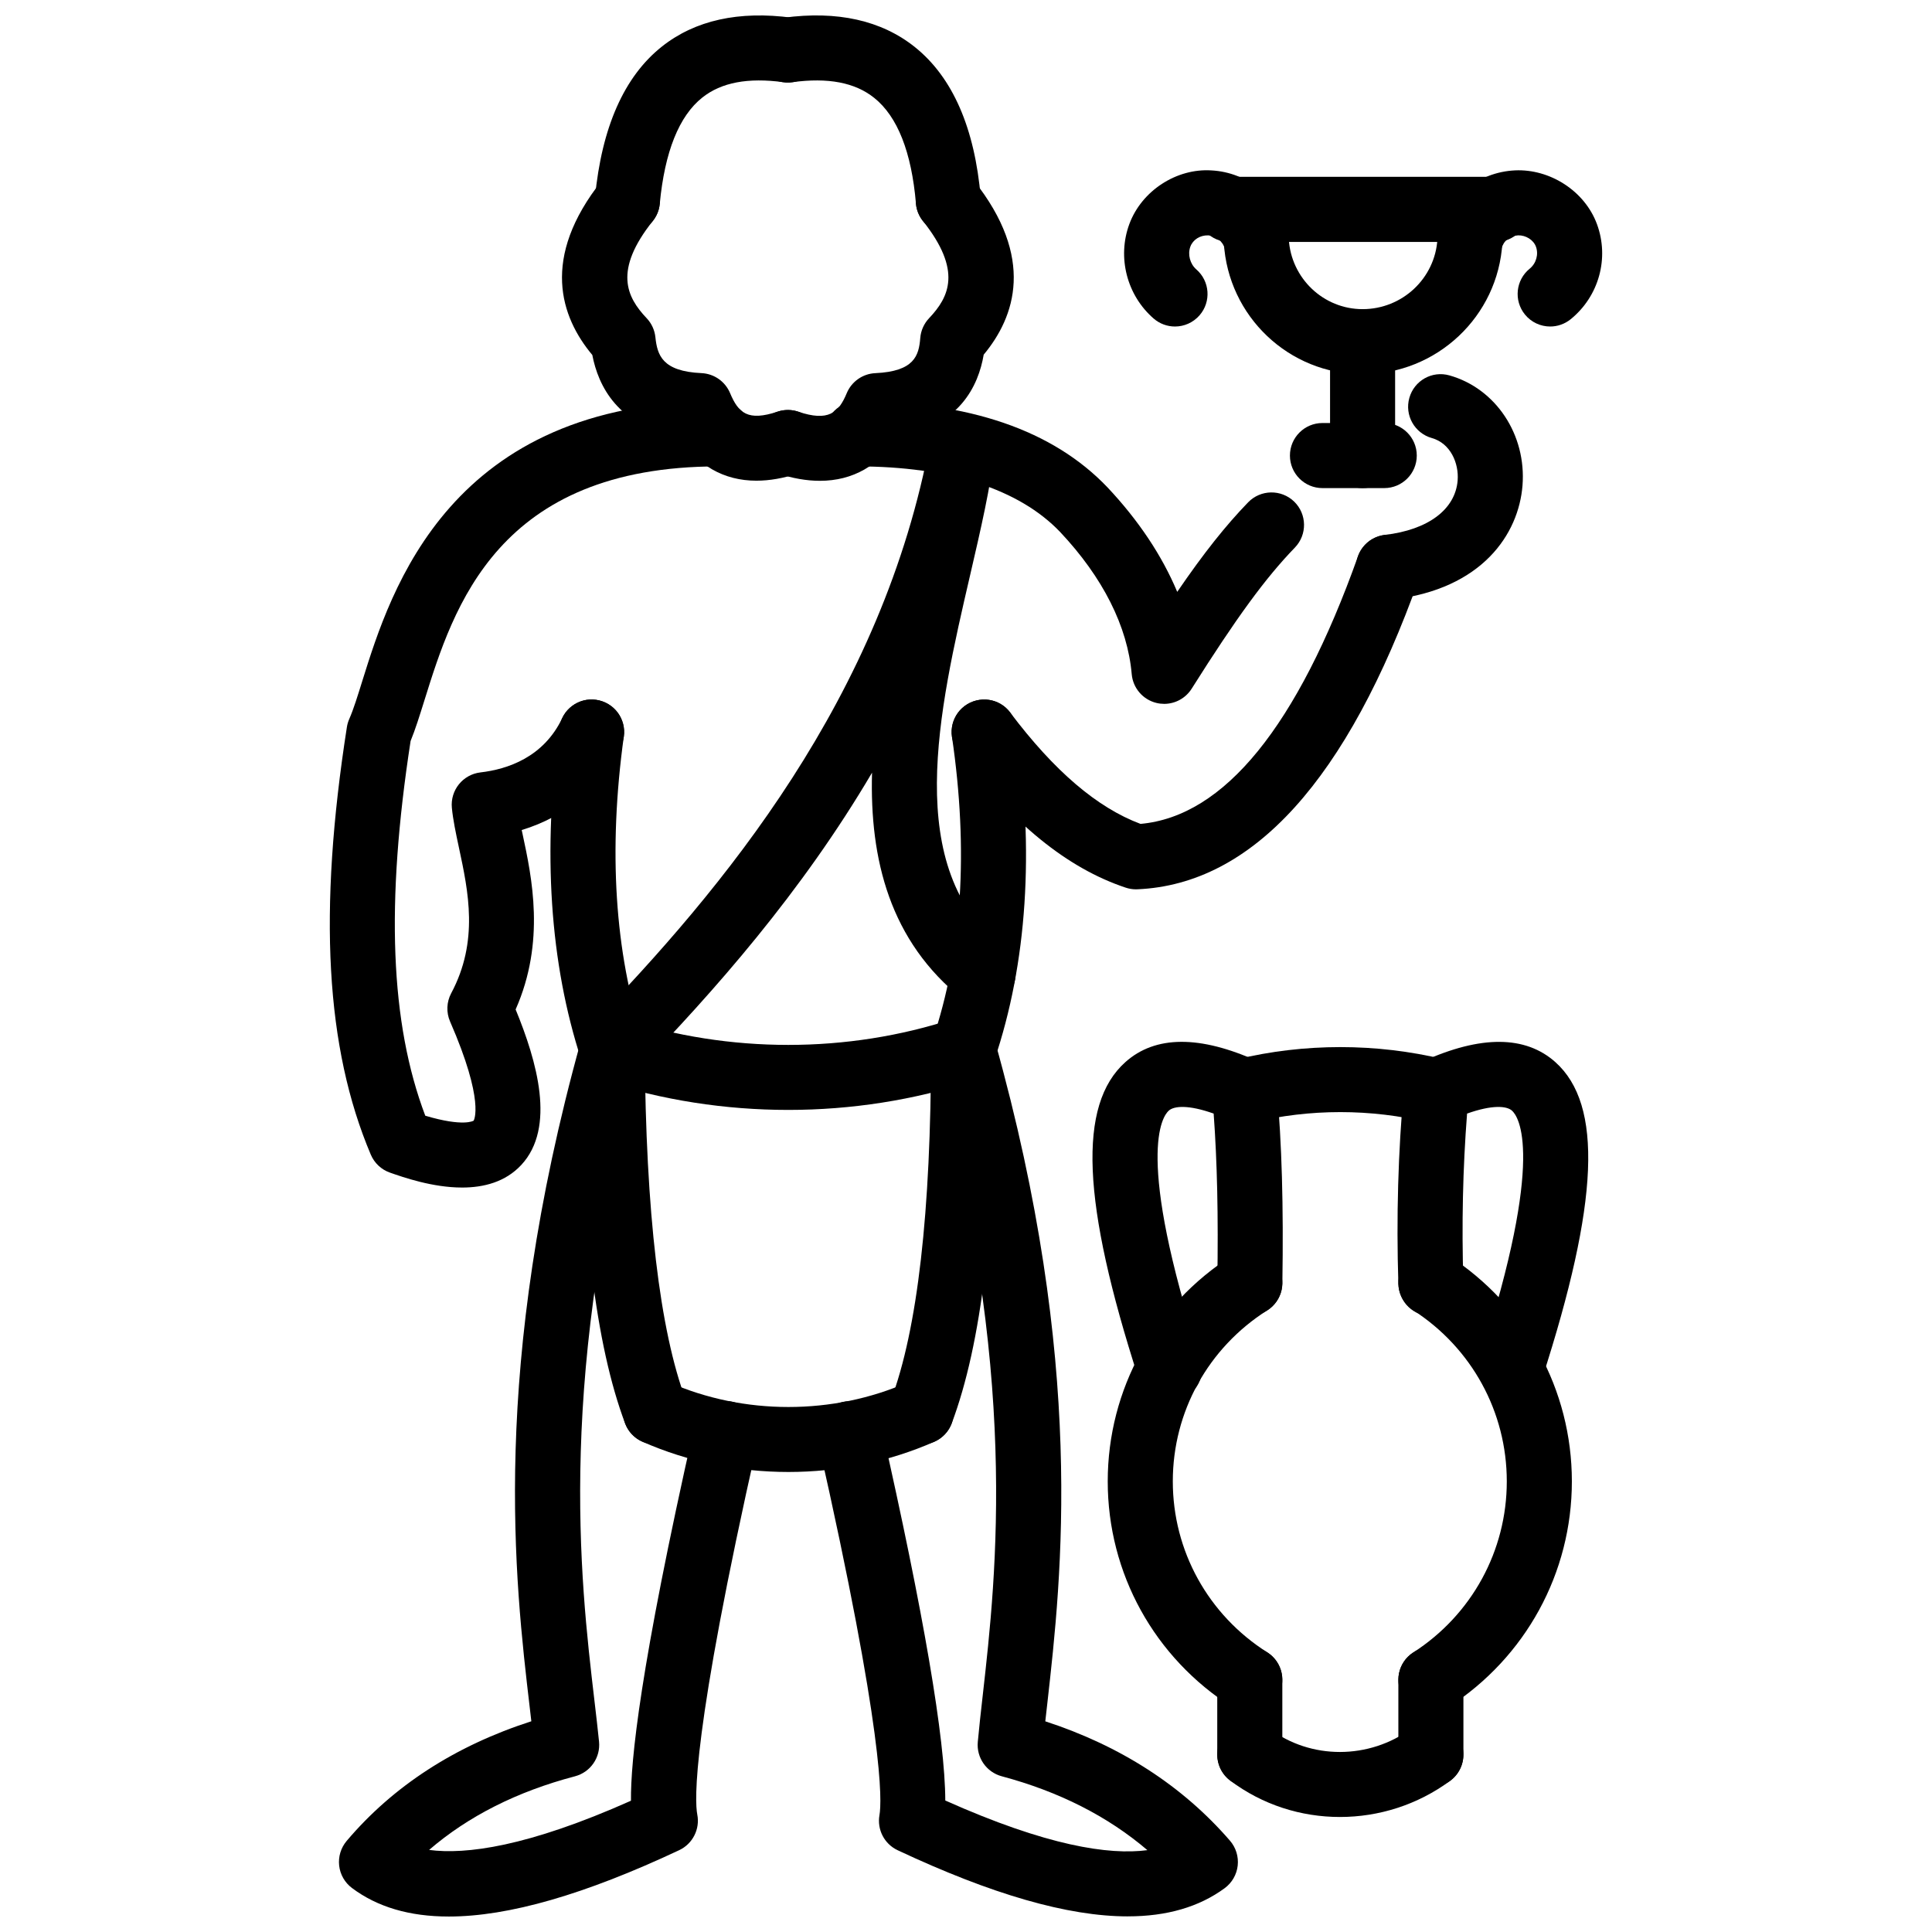
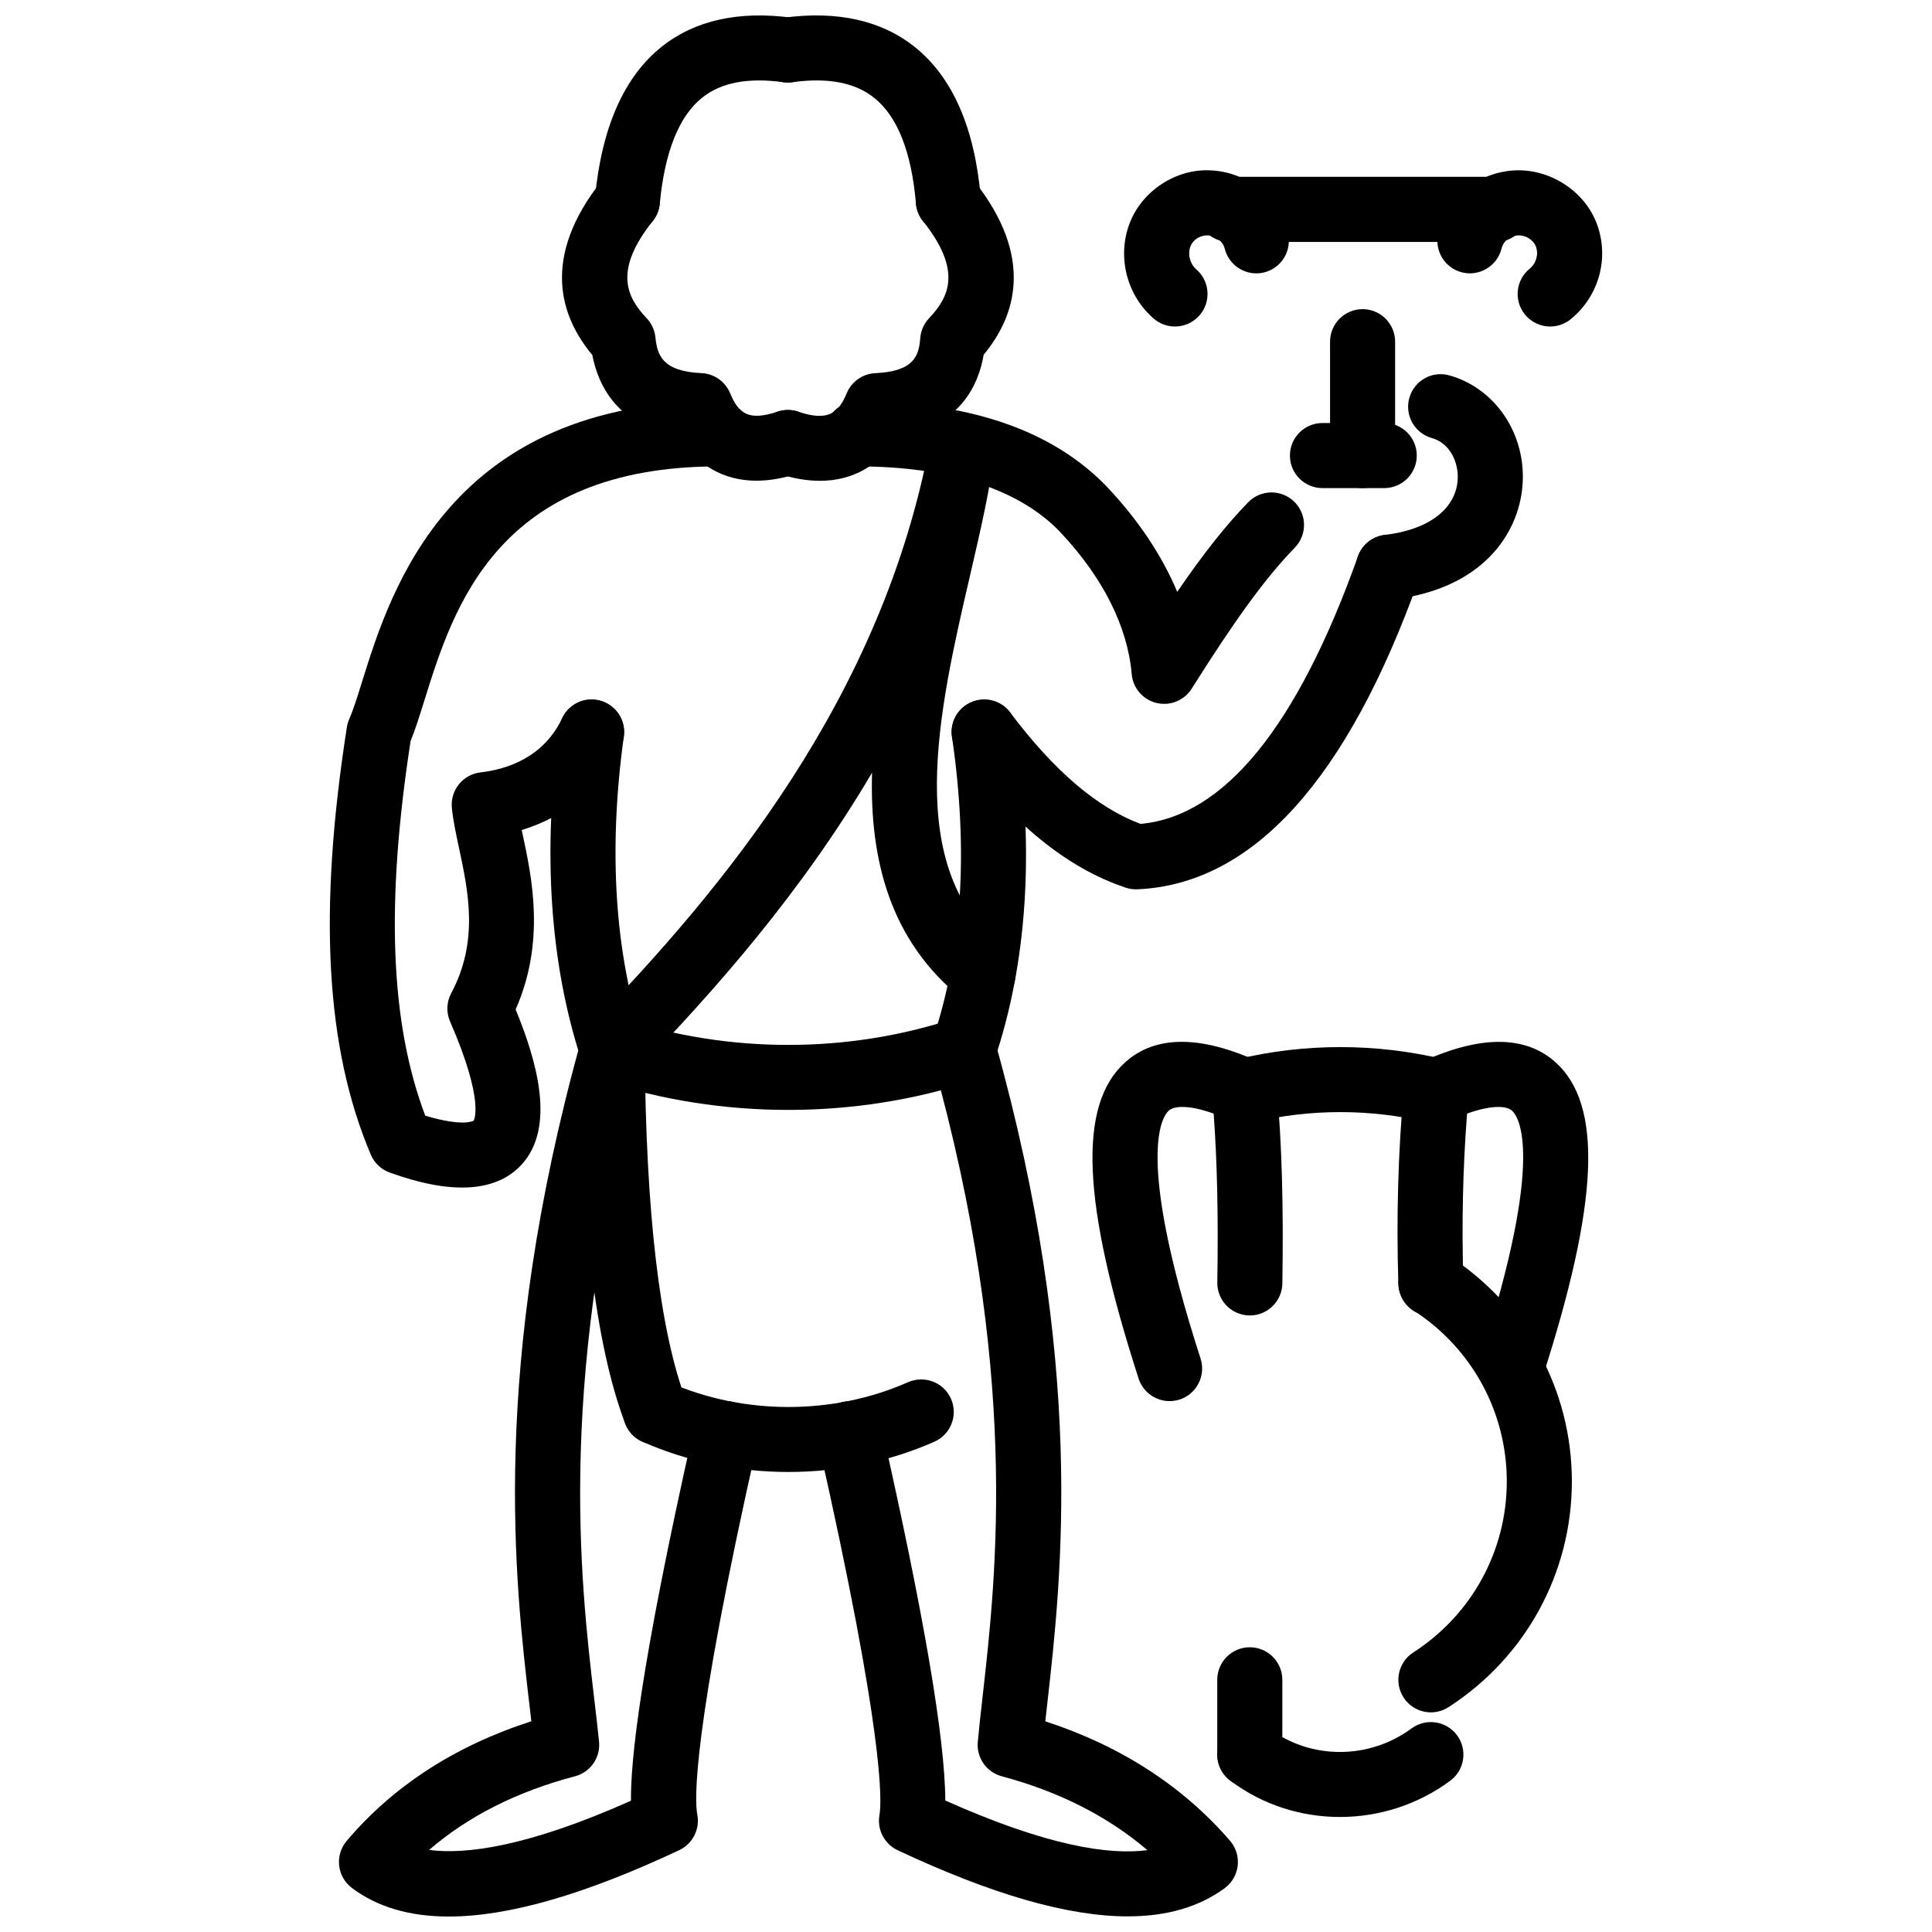
<svg xmlns="http://www.w3.org/2000/svg" width="800px" height="800px" version="1.1" viewBox="144 144 512 512">
  <defs>
    <clipPath id="d">
      <path d="m344 148.09h60v57.906h-60z" />
    </clipPath>
    <clipPath id="c">
      <path d="m301 148.09h61v57.906h-61z" />
    </clipPath>
    <clipPath id="b">
      <path d="m233 413h113v238.9h-113z" />
    </clipPath>
    <clipPath id="a">
      <path d="m360 413h113v238.9h-113z" />
    </clipPath>
  </defs>
  <path d="m266.44 458.71c-7.816 0-15.543-2.711-19.086-3.949-2.297-0.801-4.144-2.535-5.094-4.781-11.973-28.285-13.984-64.285-6.328-113.31 0.117-0.738 0.328-1.457 0.629-2.137 1.152-2.625 2.219-6.117 3.477-10.145 7.504-24.027 23.117-74.035 94.363-74.035 4.762 0 8.621 3.859 8.621 8.625 0 4.762-3.859 8.621-8.621 8.621-58.562 0-70.203 37.266-77.902 61.926-1.293 4.137-2.426 7.773-3.688 10.852-6.629 43.039-5.394 74.766 3.891 99.297 10.164 3.031 12.785 1.336 12.816 1.316 0.031-0.039 3.051-4.961-6.238-26.266-1.055-2.414-0.945-5.18 0.293-7.504 7.367-13.805 4.539-26.973 2.051-38.586-0.848-3.945-1.586-7.5-1.875-10.562-0.445-4.672 2.93-8.84 7.59-9.379 7.156-0.832 16.727-4.004 21.66-14.391 2.043-4.305 7.191-6.144 11.484-4.09 4.301 2.039 6.133 7.184 4.09 11.484-5.152 10.859-14.5 18.676-26.316 22.273 0.074 0.34 0.148 0.691 0.227 1.043 2.469 11.516 6.117 28.523-1.836 46.5 5.633 13.703 10.719 31.273 1.504 41.203-4.215 4.543-9.988 5.996-15.711 5.996z" />
  <path d="m361.27 271.42c-3.5 0-7.25-0.648-11.207-1.969-4.516-1.504-6.953-6.387-5.449-10.906 1.5-4.519 6.375-6.949 10.906-5.449 8.008 2.684 10.703 0.336 12.879-4.91 1.285-3.078 4.231-5.144 7.57-5.297 10.355-0.469 11.543-4.668 11.91-9.305 0.152-1.965 0.98-3.82 2.336-5.254 5.328-5.625 8.816-12.637-1.637-25.773-2.965-3.723-2.348-9.148 1.383-12.113 3.711-2.969 9.145-2.359 12.113 1.383 16.297 20.473 10.98 36.105 2.617 46.16-1.387 8.184-6.379 19.047-22.801 21.621-4.746 7.758-11.887 11.812-20.621 11.812z" />
  <g clip-path="url(#d)">
    <path d="m395.31 205.81c-4.43 0-8.199-3.394-8.578-7.887-1.168-13.621-4.879-23.031-11.043-27.973-5.098-4.09-12.223-5.453-21.746-4.164-4.781 0.672-9.059-2.68-9.695-7.391-0.637-4.719 2.672-9.059 7.391-9.695 14.262-1.922 25.984 0.699 34.84 7.797 9.984 8.004 15.852 21.449 17.434 39.953 0.406 4.746-3.109 8.922-7.852 9.324-0.254 0.027-0.504 0.035-0.75 0.035z" />
  </g>
  <path d="m344.48 271.39c-8.672 0-15.77-4.043-20.5-11.785-16.277-2.578-21.457-13.418-23.012-21.531-8.398-10.047-13.797-25.711 2.543-46.25 2.965-3.742 8.391-4.352 12.113-1.383 3.727 2.965 4.348 8.391 1.383 12.113-10.453 13.137-6.965 20.152-1.637 25.773 1.309 1.375 2.117 3.144 2.316 5.027 0.5 4.754 1.812 9.059 12.223 9.527 3.336 0.152 6.281 2.219 7.57 5.297 2.211 5.305 4.746 7.523 12.59 4.91 4.543-1.5 9.398 0.93 10.906 5.449 1.504 4.519-0.938 9.398-5.449 10.906-3.902 1.309-7.602 1.945-11.047 1.945z" />
  <g clip-path="url(#c)">
    <path d="m310.27 205.81c-0.273 0-0.551-0.016-0.828-0.039-4.742-0.457-8.219-4.664-7.766-9.398 1.777-18.637 7.742-32.102 17.727-40.027 8.793-6.977 20.395-9.547 34.543-7.644 4.719 0.637 8.027 4.981 7.391 9.695-0.633 4.711-4.961 8.059-9.695 7.391-9.441-1.281-16.48 0.059-21.52 4.062-6.168 4.894-9.965 14.363-11.277 28.152-0.426 4.469-4.184 7.809-8.574 7.809z" />
  </g>
  <path d="m352.9 438.14c-16.672 0-33.379-2.574-49.316-7.742-4.531-1.465-7.008-6.328-5.543-10.852 1.469-4.535 6.305-7.019 10.859-5.543 28.441 9.207 59.617 9.219 87.77 0 4.551-1.445 9.395 1 10.871 5.516 1.48 4.535-0.988 9.395-5.516 10.879-15.801 5.156-32.449 7.742-49.125 7.742z" />
  <path d="m317.73 526.8c-3.484 0-6.766-2.129-8.07-5.582-7.805-20.723-11.746-53.086-12.047-98.961-0.031-4.762 3.805-8.652 8.57-8.684 4.773-0.477 8.645 3.801 8.676 8.562 0.277 43.195 3.961 74.488 10.941 93 1.68 4.457-0.574 9.426-5.027 11.109-1.004 0.375-2.031 0.555-3.043 0.555z" />
  <g clip-path="url(#b)">
    <path d="m262.93 651.9c-10.418 0-18.934-2.523-25.656-7.562-1.902-1.426-3.129-3.574-3.394-5.93-0.262-2.367 0.457-4.723 1.988-6.543 12.32-14.555 28.762-25.207 48.941-31.711-0.133-1.148-0.273-2.328-0.41-3.535-3.957-33.652-10.57-89.992 13.539-176.73 1.273-4.594 6-7.305 10.613-6 4.59 1.277 7.277 6.027 6 10.613-23.199 83.477-16.836 137.71-13.027 170.11 0.465 3.949 0.891 7.582 1.227 10.93 0.426 4.219-2.281 8.117-6.379 9.195-15.352 4.039-28.301 10.582-38.656 19.512 9.684 1.277 26.043-0.793 53.496-13.039-0.098-10.434 2.316-35.117 16.797-99.18 1.043-4.644 5.699-7.562 10.312-6.504 4.644 1.051 7.559 5.664 6.508 10.305-17.617 77.945-16.73 95.496-16.043 99.031 0.762 3.871-1.219 7.773-4.793 9.453-24.988 11.746-45.223 17.586-61.062 17.586z" />
  </g>
  <g clip-path="url(#a)">
    <path d="m442.87 651.86c-15.871 0-36.074-5.832-60.984-17.531-3.523-1.652-5.5-5.465-4.82-9.305 0.629-3.562 1.32-21.273-16.301-99.18-1.051-4.644 1.867-9.258 6.508-10.305 4.578-1.07 9.258 1.852 10.312 6.504 11.203 49.52 16.875 82.766 16.926 99.109 26.898 12.027 43.383 14.512 53.559 13.156-10.496-8.961-23.422-15.523-38.586-19.574-4.059-1.078-6.746-4.93-6.359-9.109 0.34-3.731 0.801-7.832 1.309-12.324 3.648-32.324 9.75-86.43-13.379-168.76-1.285-4.594 1.387-9.348 5.969-10.633 4.57-1.277 9.34 1.375 10.633 5.961 24.043 85.586 17.695 141.79 13.914 175.37-0.199 1.703-0.375 3.348-0.555 4.93 19.938 6.496 36.383 17.117 48.938 31.633 1.574 1.82 2.316 4.219 2.051 6.602-0.266 2.394-1.523 4.562-3.457 5.988-6.773 4.969-15.301 7.465-25.676 7.465z" />
  </g>
-   <path d="m388.14 526.8c-1.012 0-2.039-0.18-3.039-0.555-4.453-1.684-6.707-6.652-5.027-11.109 7.07-18.77 10.652-50.035 10.652-92.941 0-4.762 3.859-8.621 8.621-8.621 4.762 0 8.625 3.859 8.625 8.621 0 45.621-3.852 78.012-11.762 99.02-1.305 3.457-4.586 5.586-8.07 5.586z" />
  <path d="m352.94 534.09c-13.289 0-26.578-2.672-38.691-8.02-4.352-1.93-6.328-7.019-4.402-11.375 1.922-4.348 7.019-6.305 11.371-4.406 19.859 8.773 43.574 8.781 63.434 0 4.371-1.891 9.461 0.059 11.371 4.406 1.926 4.356-0.051 9.445-4.402 11.375-12.109 5.348-25.395 8.02-38.68 8.02z" />
  <path d="m306.24 430.82c-3.633 0-7.008-2.316-8.199-5.949-8.359-25.668-10.312-55.293-5.801-88.047 0.645-4.723 5.004-8.043 9.711-7.367 4.719 0.648 8.016 5 7.367 9.711-4.148 30.156-2.426 57.191 5.117 80.355 1.477 4.535-1 9.395-5.527 10.871-0.887 0.285-1.789 0.426-2.668 0.426z" />
  <path d="m452.51 330.53c-0.672 0-1.355-0.078-2.031-0.242-3.606-0.875-6.238-3.945-6.562-7.633-1.09-12.621-7.644-25.641-18.949-37.648-10.84-11.375-29.453-17.406-53.781-17.406-4.762 0-8.621-3.859-8.621-8.621s3.859-8.625 8.621-8.625c29.582 0 51.883 7.668 66.297 22.789 8.258 8.773 14.473 18.121 18.492 27.707 7.09-10.367 12.852-17.586 18.789-23.73 3.316-3.414 8.762-3.508 12.195-0.199 3.414 3.309 3.504 8.766 0.199 12.188-7.781 8.043-15.453 18.527-27.355 37.398-1.602 2.543-4.383 4.023-7.293 4.023z" />
  <path d="m399.35 430.82c-0.91 0-1.84-0.148-2.754-0.457-4.516-1.516-6.941-6.406-5.414-10.918 7.797-23.137 9.516-50.121 5.098-80.195-0.691-4.711 2.562-9.09 7.277-9.781 4.762-0.707 9.098 2.57 9.781 7.277 4.812 32.793 2.859 62.469-5.82 88.207-1.215 3.598-4.57 5.867-8.168 5.867z" />
  <path d="m306.24 430.82c-2.164 0-4.328-0.812-6.004-2.434-3.414-3.316-3.5-8.773-0.184-12.188 35.543-36.637 77.949-87.43 90.527-155.63 0.848-4.559 5.144-7.672 9.738-6.965 4.59 0.672 7.82 4.859 7.312 9.473-1.086 9.84-3.711 21.152-6.488 33.129-8.461 36.469-18.055 77.801 8.746 99.125 3.727 2.965 4.34 8.391 1.383 12.113-2.965 3.731-8.395 4.336-12.113 1.383-19.371-15.41-24.695-37.105-24.059-60.055-18.668 31.699-41.805 57.922-62.668 79.426-1.699 1.738-3.945 2.621-6.191 2.621z" />
-   <path d="m445.04 379.68c-0.93 0-1.852-0.152-2.723-0.445-15.473-5.156-29.988-16.945-44.391-36.035-2.867-3.801-2.109-9.207 1.691-12.078 3.805-2.852 9.207-2.106 12.078 1.691 11.711 15.527 23.027 25.207 34.551 29.527 22.188-1.996 41.57-25.84 57.629-70.906 1.605-4.488 6.543-6.82 11.008-5.231 4.484 1.598 6.832 6.527 5.227 11.016-19.02 53.395-44.145 81.137-74.695 82.453-0.125 0-0.246 0.008-0.375 0.008z" />
-   <path d="m505.1 243.17c-19.492 0-35.652-15.312-36.77-34.852-0.277-4.754 3.356-8.824 8.109-9.102 4.742-0.18 8.832 3.359 9.098 8.113 0.605 10.43 9.195 18.598 19.562 18.598 10.523 0 19.234-8.168 19.84-18.598 0.266-4.754 4.356-8.312 9.098-8.113 4.754 0.277 8.387 4.352 8.109 9.102-1.121 19.539-17.395 34.852-37.047 34.852z" />
+   <path d="m445.04 379.68c-0.93 0-1.852-0.152-2.723-0.445-15.473-5.156-29.988-16.945-44.391-36.035-2.867-3.801-2.109-9.207 1.691-12.078 3.805-2.852 9.207-2.106 12.078 1.691 11.711 15.527 23.027 25.207 34.551 29.527 22.188-1.996 41.57-25.84 57.629-70.906 1.605-4.488 6.543-6.82 11.008-5.231 4.484 1.598 6.832 6.527 5.227 11.016-19.02 53.395-44.145 81.137-74.695 82.453-0.125 0-0.246 0.008-0.375 0.008" />
  <path d="m455.38 230.53c-2.008 0-4.019-0.699-5.652-2.113-7.098-6.164-9.691-16.211-6.453-25.008 3.266-8.875 12.535-14.836 21.73-14.25 9.633 0.48 17.98 7.297 20.297 16.578 1.148 4.617-1.652 9.301-6.277 10.453-4.606 1.148-9.297-1.652-10.453-6.277-0.484-1.945-2.348-3.434-4.414-3.539-2.137-0.055-4.031 1.152-4.703 2.996-0.754 2.043-0.09 4.578 1.586 6.027 3.594 3.117 3.981 8.562 0.859 12.156-1.719 1.969-4.113 2.977-6.519 2.977z" />
  <path d="m554.82 230.53c-2.516 0-5-1.09-6.703-3.188-3-3.699-2.434-9.129 1.258-12.129 1.734-1.406 2.414-3.805 1.664-5.848-0.684-1.84-2.723-3.043-4.703-2.996-2.219 0.109-3.91 1.469-4.426 3.555-1.168 4.625-5.91 7.41-10.465 6.258-4.625-1.164-7.426-5.848-6.266-10.465 2.375-9.445 10.543-16.102 20.324-16.566 9.156-0.422 18.445 5.375 21.711 14.258 3.316 8.996 0.516 19.117-6.969 25.191-1.605 1.297-3.527 1.93-5.426 1.93z" />
  <path d="m540.45 208.11h-70.688c-4.762 0-8.621-3.859-8.621-8.625 0-4.762 3.859-8.621 8.621-8.621h70.688c4.762 0 8.621 3.859 8.621 8.621 0 4.766-3.859 8.625-8.621 8.625z" />
  <path d="m505.1 273.35c-4.762 0-8.621-3.859-8.621-8.625v-30.176c0-4.762 3.859-8.621 8.621-8.621 4.762 0 8.621 3.859 8.621 8.621v30.176c0 4.762-3.859 8.625-8.621 8.625z" />
  <path d="m511.98 302.94c-4.316 0-8.039-3.231-8.555-7.625-0.555-4.731 2.84-9.016 7.562-9.562 11.473-1.336 18.691-6.738 19.305-14.438 0.355-4.523-1.871-9.832-6.84-11.227-4.582-1.293-7.258-6.055-5.961-10.637 1.285-4.582 6.008-7.273 10.633-5.965 12.285 3.461 20.426 15.734 19.355 29.191-1.012 12.777-10.602 27.422-34.492 30.207-0.332 0.035-0.672 0.055-1.008 0.055z" />
  <path d="m510.84 273.35h-16.375c-4.762 0-8.621-3.859-8.621-8.625 0-4.762 3.859-8.621 8.621-8.621h16.375c4.762 0 8.621 3.859 8.621 8.621 0 4.762-3.859 8.625-8.621 8.625z" />
  <path d="m524.65 441.74c-0.672 0-1.348-0.078-2.031-0.238-15.336-3.711-31.512-3.711-46.828 0-4.574 1.051-9.277-1.734-10.406-6.367-1.109-4.625 1.734-9.285 6.367-10.406 17.957-4.316 36.949-4.316 54.906 0 4.633 1.117 7.477 5.781 6.367 10.406-0.957 3.953-4.484 6.606-8.375 6.606z" />
  <path d="m544.46 515.31c-0.883 0-1.773-0.137-2.652-0.414-4.523-1.465-7.008-6.328-5.555-10.859 17.484-54.086 10.098-64.223 8.434-65.707-1.414-1.266-5.238-1.586-11.898 0.781-1.129 14.523-1.457 29.492-0.98 44.602 0.16 4.762-3.582 8.742-8.336 8.891-4.762 0.426-8.742-3.574-8.891-8.336-0.562-17.621-0.07-35.098 1.477-51.926 0.277-3.098 2.207-5.793 5.027-7.07 15.363-6.961 27.176-6.871 35.098 0.199 12.652 11.316 11.574 37.184-3.516 83.875-1.188 3.637-4.566 5.965-8.207 5.965z" />
  <path d="m523.21 597.79c-2.832 0-5.602-1.395-7.258-3.949-2.574-4-1.426-9.336 2.574-11.918 15.523-10.008 24.789-26.957 24.789-45.344 0-18.383-9.266-35.332-24.789-45.344-4-2.586-5.148-7.922-2.574-11.918 2.594-4 7.922-5.148 11.918-2.574 20.465 13.207 32.691 35.57 32.691 59.836s-12.227 46.629-32.691 59.836c-1.441 0.93-3.066 1.375-4.66 1.375z" />
-   <path d="m523.2 617.61c-4.762 0-8.621-3.859-8.621-8.621v-19.82c0-4.762 3.859-8.625 8.621-8.625s8.621 3.859 8.621 8.625v19.82c0 4.762-3.859 8.621-8.621 8.621z" />
  <path d="m453.95 515.31c-3.644 0-7.019-2.328-8.207-5.969-15.078-46.688-16.168-72.559-3.504-83.875 7.91-7.078 19.723-7.168 35.098-0.199 2.832 1.277 4.754 3.981 5.027 7.07 1.336 14.652 1.801 31.117 1.477 51.789-0.078 4.711-3.922 8.484-8.621 8.484h-0.137c-4.762-0.078-8.555-4-8.484-8.762 0.289-17.613-0.031-31.996-0.969-44.738-6.652-2.367-10.473-2.051-11.891-0.781-1.664 1.484-9.059 11.621 8.426 65.707 1.457 4.535-1.031 9.395-5.555 10.859-0.887 0.273-1.777 0.414-2.66 0.414z" />
-   <path d="m475.2 597.79c-1.574 0-3.18-0.438-4.613-1.348-20.68-13.129-33.027-35.5-33.027-59.867 0-24.363 12.344-46.738 33.027-59.867 4.051-2.555 9.355-1.348 11.898 2.652 2.555 4.019 1.367 9.348-2.652 11.898-15.672 9.949-25.027 26.891-25.027 45.312 0 18.426 9.355 35.363 25.027 45.312 4.019 2.555 5.207 7.879 2.652 11.898-1.645 2.594-4.434 4.008-7.285 4.008z" />
  <path d="m475.21 617.61c-4.762 0-8.625-3.859-8.625-8.621v-19.82c0-4.762 3.859-8.625 8.625-8.625 4.762 0 8.621 3.859 8.621 8.625v19.82c0.004 4.762-3.859 8.621-8.621 8.621z" />
  <path d="m499.1 625.52c-10.305 0-20.562-3.219-29.086-9.652-3.801-2.871-4.555-8.277-1.684-12.078 2.859-3.781 8.277-4.574 12.078-1.684 10.941 8.266 26.422 8.246 37.66-0.051 3.84-2.82 9.219-2.019 12.059 1.801 2.832 3.82 2.031 9.227-1.801 12.059-8.645 6.398-18.961 9.605-29.227 9.605z" />
</svg>